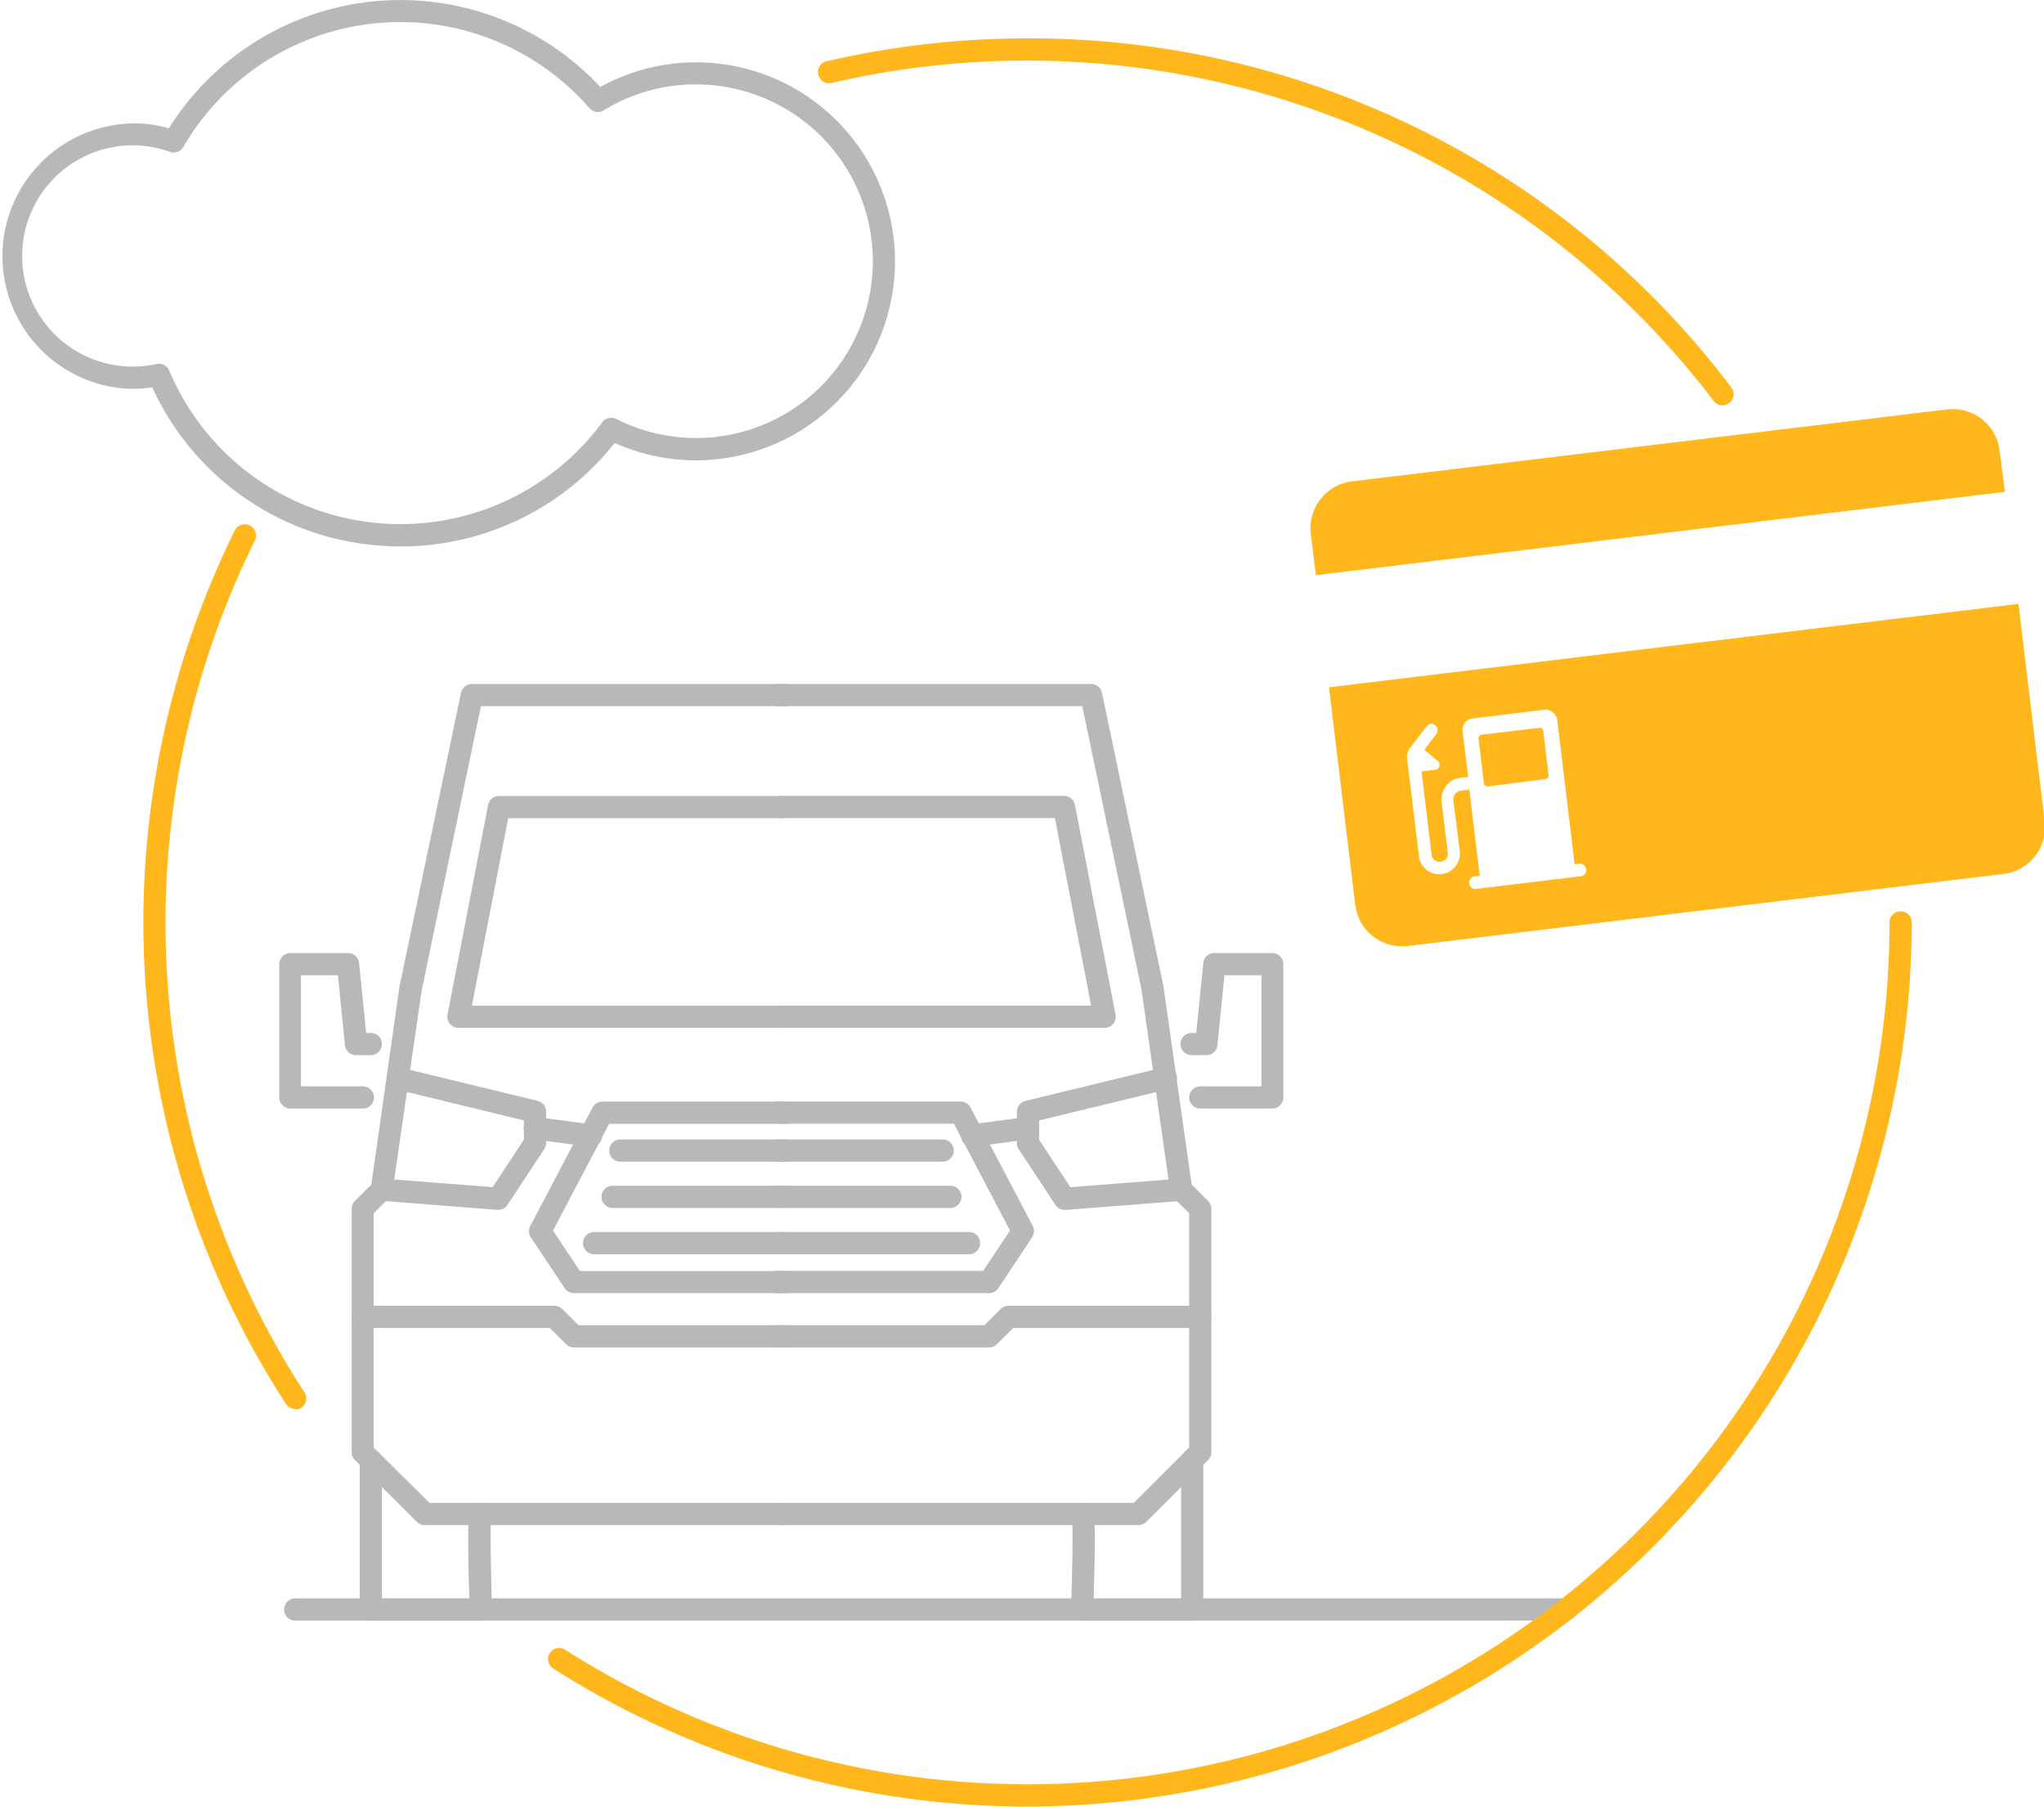
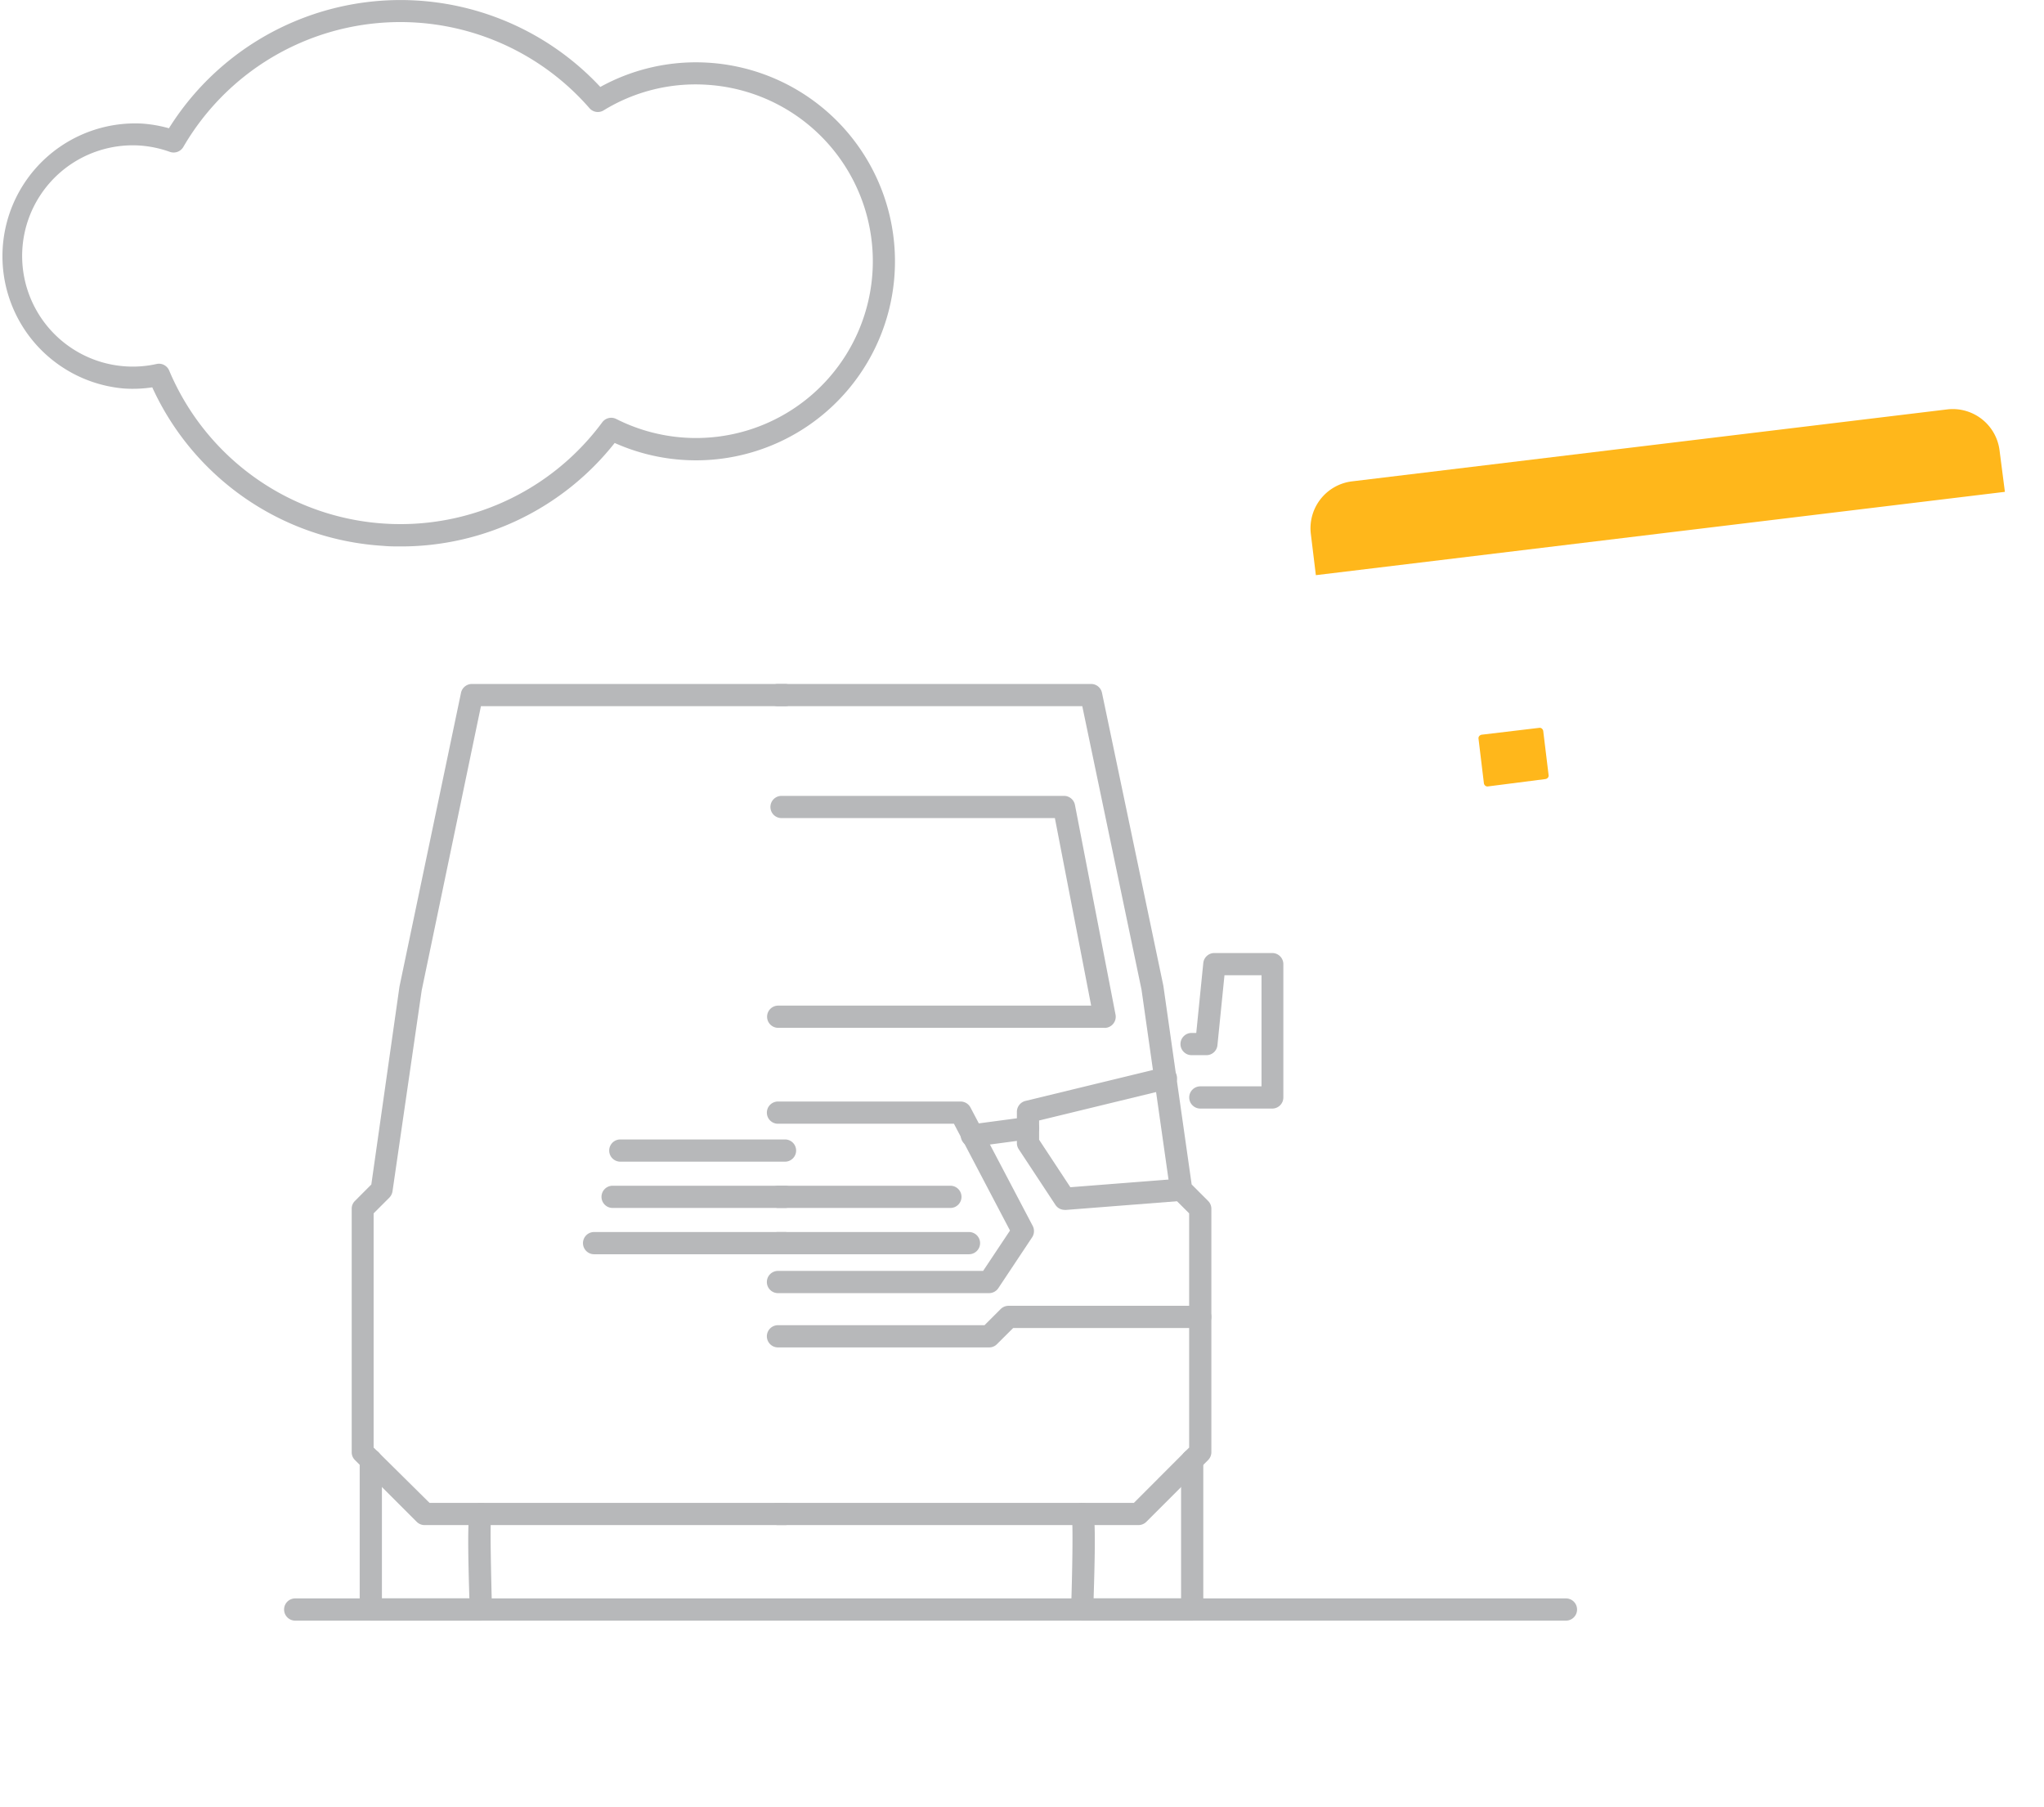
<svg xmlns="http://www.w3.org/2000/svg" width="276" height="244">
  <g fill="#b7b8ba">
    <path d="M153.73 205.92h-48.68a1.5 1.5 0 1 1 0-3h48.06l7.46-7.47v-31.62l-2.13-2.13a1.54 1.54 0 0 1-.43-.85l-3.87-27.22-8-38.28h-41.09a1.5 1.5 0 1 1 0-3h42.28a1.5 1.5 0 0 1 1.47 1.19l8.29 39.57 3.82 26.82 2.22 2.22a1.5 1.5 0 0 1 .44 1.06v32.87a1.52 1.52 0 0 1-.44 1.06l-8.34 8.34a1.52 1.52 0 0 1-1.06.44z" />
    <path d="M149.15 138.78h-44.07a1.5 1.5 0 0 1 0-3h42.26l-4.9-25.32h-36.91a1.5 1.5 0 0 1 0-3h38.14a1.51 1.51 0 0 1 1.48 1.22l5.48 28.32a1.51 1.51 0 0 1-1.48 1.79zM143.76 163.36a1.49 1.49 0 0 1-1.25-.68l-4.95-7.51a1.5 1.5 0 0 1-.25-.83v-4.23a1.52 1.52 0 0 1 1.15-1.46l18.54-4.5a1.5 1.5 0 1 1 .71 2.91l-17.4 4.23v2.6l4.22 6.41 14.85-1.16a1.5 1.5 0 1 1 .23 3l-15.73 1.23zM133.56 174.6h-28.51a1.5 1.5 0 1 1 0-3h27.7l3.63-5.45-7.57-14.42h-23.76a1.5 1.5 0 1 1 0-3h24.66a1.51 1.51 0 0 1 1.33.8l8.41 16a1.53 1.53 0 0 1-.08 1.53l-4.56 6.86a1.5 1.5 0 0 1-1.25.68zM133.56 181.93h-28.51a1.5 1.5 0 0 1 0-3h27.89l2.18-2.18a1.53 1.53 0 0 1 1.06-.44h25.89a1.5 1.5 0 0 1 0 3h-25.26l-2.19 2.18a1.46 1.46 0 0 1-1.06.44z" />
    <path d="M131.34 154.82a1.5 1.5 0 0 1-.21-3l7.48-1a1.5 1.5 0 1 1 .4 3l-7.47 1zM171.84 149.68h-9.76a1.5 1.5 0 1 1 0-3h8.26v-15h-5l-.95 9.44a1.49 1.49 0 0 1-1.49 1.35h-2a1.5 1.5 0 0 1 0-3h.63l.95-9.44a1.5 1.5 0 0 1 1.5-1.35h7.81a1.5 1.5 0 0 1 1.5 1.5v18a1.5 1.5 0 0 1-1.45 1.5zM161 218.82h-14.87a1.47 1.47 0 0 1-1.08-.46 1.43 1.43 0 0 1-.42-1.09c.17-5.18.26-11 .12-12.25a1.53 1.53 0 0 1-.12-.6 1.5 1.5 0 0 1 1.5-1.5 1.55 1.55 0 0 1 1.09.46c.51.52.82.84.45 12.44h11.81v-18.66a1.5 1.5 0 0 1 3 0v20.16a1.5 1.5 0 0 1-1.48 1.5zM106 205.92H57.33a1.5 1.5 0 0 1-1.06-.44l-8.34-8.34a1.47 1.47 0 0 1-.44-1.06v-32.87a1.46 1.46 0 0 1 .44-1.06l2.21-2.22 3.8-26.72 8.31-39.67a1.51 1.51 0 0 1 1.47-1.19H106a1.5 1.5 0 1 1 0 3H64.94l-8 38.38L53 160.85a1.59 1.59 0 0 1-.42.85l-2.13 2.13v31.62l7.55 7.47h48a1.5 1.5 0 1 1 0 3z" />
-     <path d="M106 138.78H61.9a1.5 1.5 0 0 1-1.47-1.78l5.48-28.31a1.49 1.49 0 0 1 1.47-1.22h38.15a1.5 1.5 0 0 1 0 3H68.62l-4.9 25.32H106a1.5 1.5 0 0 1 0 3zM67.29 163.36h-.12l-15.73-1.23a1.5 1.5 0 0 1 .23-3l14.85 1.16 4.22-6.41v-2.6l-17.4-4.23a1.5 1.5 0 0 1 .71-2.91l18.55 4.5a1.51 1.51 0 0 1 1.14 1.46v4.23a1.42 1.42 0 0 1-.25.83l-4.95 7.51a1.49 1.49 0 0 1-1.25.69zM106 174.6H77.5a1.48 1.48 0 0 1-1.25-.67l-4.57-6.86a1.53 1.53 0 0 1-.08-1.53l8.41-16a1.51 1.51 0 0 1 1.33-.8H106a1.5 1.5 0 1 1 0 3H82.25l-7.58 14.42 3.63 5.45H106a1.5 1.5 0 1 1 0 3zM106 181.93H77.5a1.46 1.46 0 0 1-1.06-.44l-2.19-2.18H49a1.5 1.5 0 0 1 0-3h25.87a1.46 1.46 0 0 1 1.06.44l2.19 2.18H106a1.5 1.5 0 0 1 0 3z" />
-     <path d="M79.72 154.82h-.21l-7.47-1a1.5 1.5 0 1 1 .4-3l7.48 1a1.5 1.5 0 0 1-.2 3zM49 149.68h-9.79a1.5 1.5 0 0 1-1.5-1.5v-18a1.5 1.5 0 0 1 1.5-1.5H47a1.5 1.5 0 0 1 1.49 1.35l.95 9.44h.63a1.5 1.5 0 0 1 0 3h-2a1.5 1.5 0 0 1-1.49-1.35l-.95-9.44h-5v15H49a1.5 1.5 0 0 1 0 3zM127.29 156.85h-22.24a1.5 1.5 0 1 1 0-3h22.24a1.5 1.5 0 0 1 0 3z" />
    <path d="M106 156.85H83.76a1.5 1.5 0 0 1 0-3H106a1.5 1.5 0 1 1 0 3zM128.33 163.1H105.1a1.5 1.5 0 0 1 0-3h23.23a1.5 1.5 0 0 1 0 3z" />
    <path d="M106 163.1H82.72a1.5 1.5 0 0 1 0-3H106a1.5 1.5 0 1 1 0 3zM130.84 169.35h-25.79a1.5 1.5 0 1 1 0-3h25.79a1.5 1.5 0 0 1 0 3z" />
    <path d="M106 169.35H80.22a1.5 1.5 0 0 1 0-3H106a1.5 1.5 0 1 1 0 3zM64.93 218.82H50.07a1.5 1.5 0 0 1-1.5-1.5v-20.16a1.5 1.5 0 0 1 3 0v18.66h11.81c-.36-11.6-.05-11.92.45-12.44a1.55 1.55 0 0 1 1.1-.46 1.5 1.5 0 0 1 1.5 1.5 1.54 1.54 0 0 1-.13.6c-.13 1.24 0 7.07.13 12.25a1.5 1.5 0 0 1-1.5 1.55zM54.11 73.78c-.79 0-1.59 0-2.39-.08a36.71 36.71 0 0 1-31.16-21.4 17.77 17.77 0 0 1-3.78.16 17.93 17.93 0 0 1 2.3-35.78 17.77 17.77 0 0 1 3.73.64 36.89 36.89 0 0 1 58.25-5.58A26.72 26.72 0 0 1 95.7 8.47 26.87 26.87 0 1 1 83 59.81a36.76 36.76 0 0 1-28.89 13.97zM21.46 49.11a1.5 1.5 0 0 1 1.38.91 33.88 33.88 0 0 0 58.48 7 1.51 1.51 0 0 1 1.89-.45 23.87 23.87 0 1 0 12.3-45.12 23.71 23.71 0 0 0-14 3.45 1.49 1.49 0 0 1-1.91-.29 33.88 33.88 0 0 0-54.85 5.24 1.52 1.52 0 0 1-1.8.66 15.16 15.16 0 0 0-4.09-.86A14.93 14.93 0 0 0 17 49.47a14.73 14.73 0 0 0 4.17-.33 1.73 1.73 0 0 1 .29-.03z" />
    <path d="M211.45 218.82H39.86a1.5 1.5 0 0 1 0-3h171.59a1.5 1.5 0 0 1 0 3z" />
  </g>
  <g fill="#ffb71b">
    <path d="m270.72 66.41-.72-5.58a6.37 6.37 0 0 0-7-5.56L182.51 65a6.38 6.38 0 0 0-5.51 7.08l.68 5.58zM207.88 98.27l-7.81.93a.54.54 0 0 0-.32.18.43.43 0 0 0-.11.33l.73 6.05a.53.53 0 0 0 .18.32.46.46 0 0 0 .32.11l7.81-1a.57.57 0 0 0 .33-.18.46.46 0 0 0 .1-.32l-.73-6a.55.55 0 0 0-.19-.32.43.43 0 0 0-.31-.1z" />
-     <path d="m179.45 92.8 3.55 29.37a6.38 6.38 0 0 0 7.09 5.56l80.44-9.73a6.36 6.36 0 0 0 5.56-7.09l-3.54-29.37zm34 25.52h-.06l-14.14 1.71a.86.86 0 0 1-.88-.76.84.84 0 0 1 .67-.93h.06l.7-.1-1.4-11.62-1.21.15h-.07a1.22 1.22 0 0 0-.87 1.28v.07l.87 6.84v.09a2.78 2.78 0 0 1-5.51.69v-.09L190 102.48v-.11a2.09 2.09 0 0 1 .38-1.38l.07-.09 2.25-2.9a.78.78 0 0 1 1.09-.09A.84.84 0 0 1 194 99v.05l-1.67 2.18 1.65 1.39h.07a.86.86 0 0 1 .31.87.75.75 0 0 1-.6.46h-.06l-1.75.21 1.36 11.27v.07a1.11 1.11 0 0 0 1.24.86 1.07 1.07 0 0 0 .95-1.15l-.85-7a2.94 2.94 0 0 1 2.33-3.16l1.26-.15-.74-6.16a1.54 1.54 0 0 1 1.18-1.72l9.92-1.2a1.63 1.63 0 0 1 1.67 1.37l2.35 19.5.67-.08a.84.84 0 0 1 .87.75.82.82 0 0 1-.68.96zM39.85 190.23a1.48 1.48 0 0 1-1.25-.68 119.52 119.52 0 0 1-6.89-117.94A1.5 1.5 0 1 1 34.4 73a116.5 116.5 0 0 0 6.71 115 1.5 1.5 0 0 1-1.26 2.32zM138.73 243.92a119 119 0 0 1-64-18.62 1.5 1.5 0 1 1 1.61-2.53 116.39 116.39 0 0 0 178.8-98.22 1.5 1.5 0 0 1 3 0 119.51 119.51 0 0 1-119.41 119.37zM232.58 54.72a1.48 1.48 0 0 1-1.19-.59 116.56 116.56 0 0 0-119.1-42.93 1.5 1.5 0 0 1-.68-2.93 120.25 120.25 0 0 1 27.12-3.09 118.57 118.57 0 0 1 95.05 47.14 1.5 1.5 0 0 1-.29 2.1 1.53 1.53 0 0 1-.91.3z" />
  </g>
</svg>